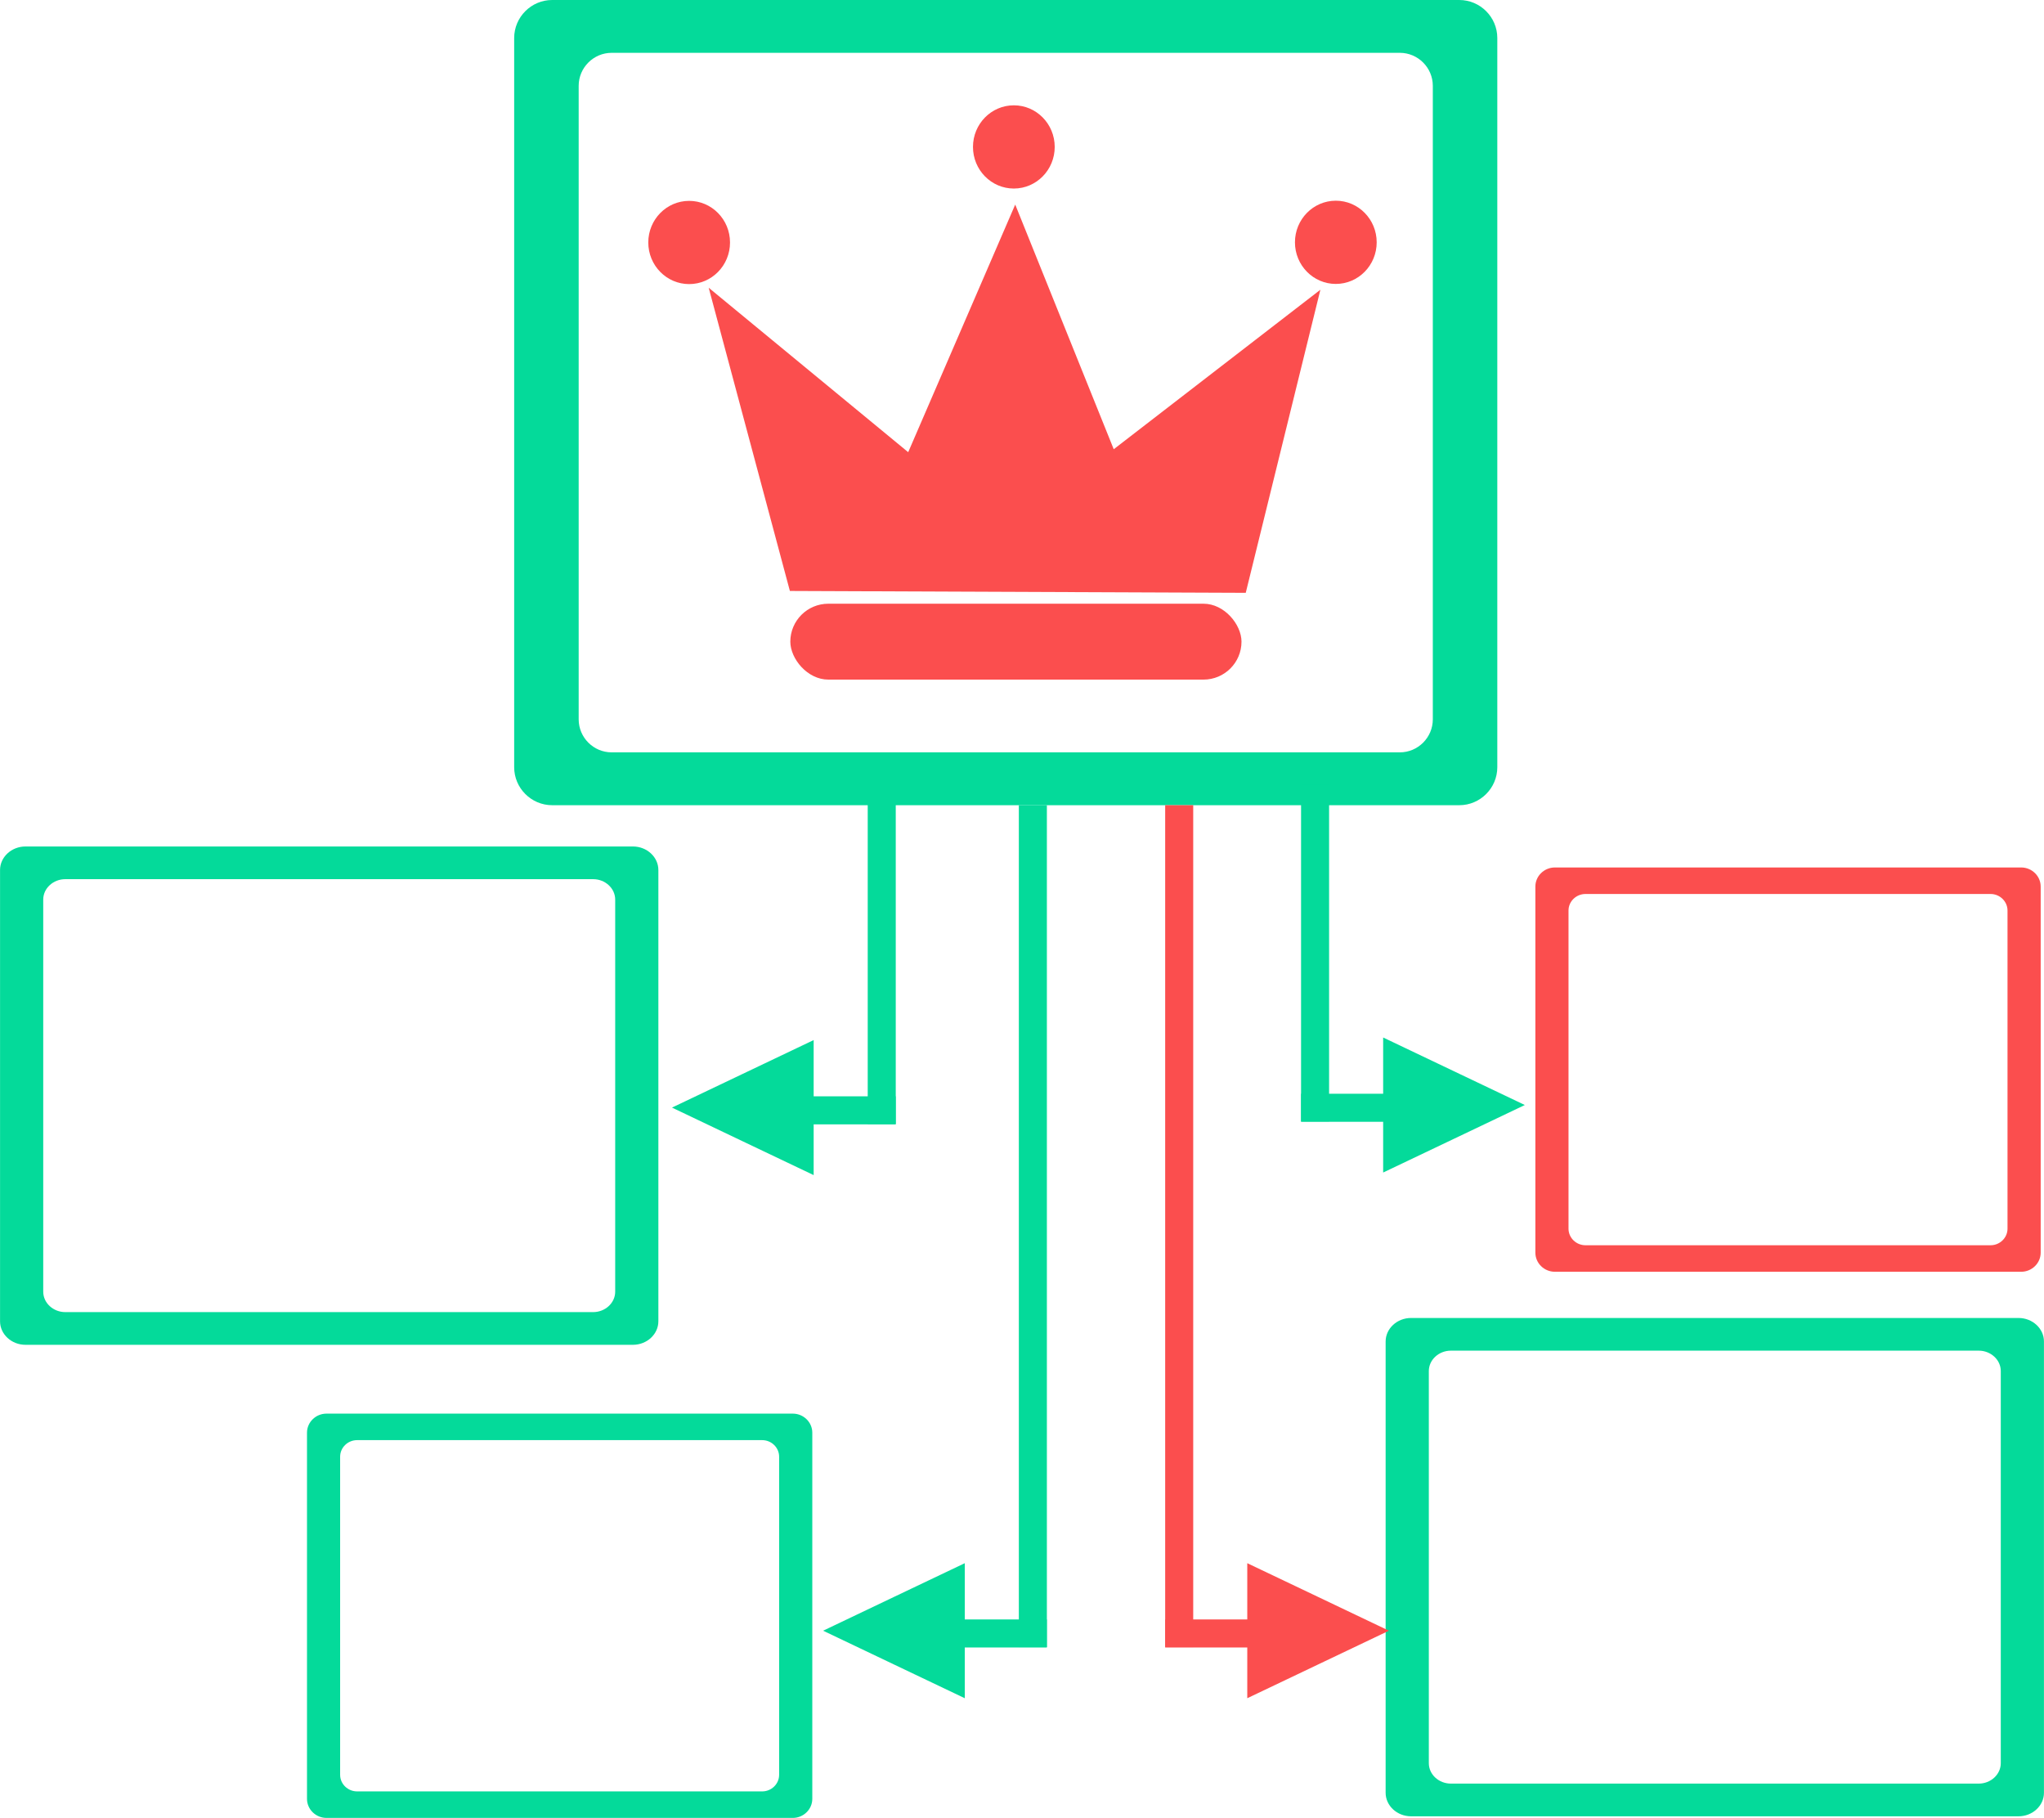
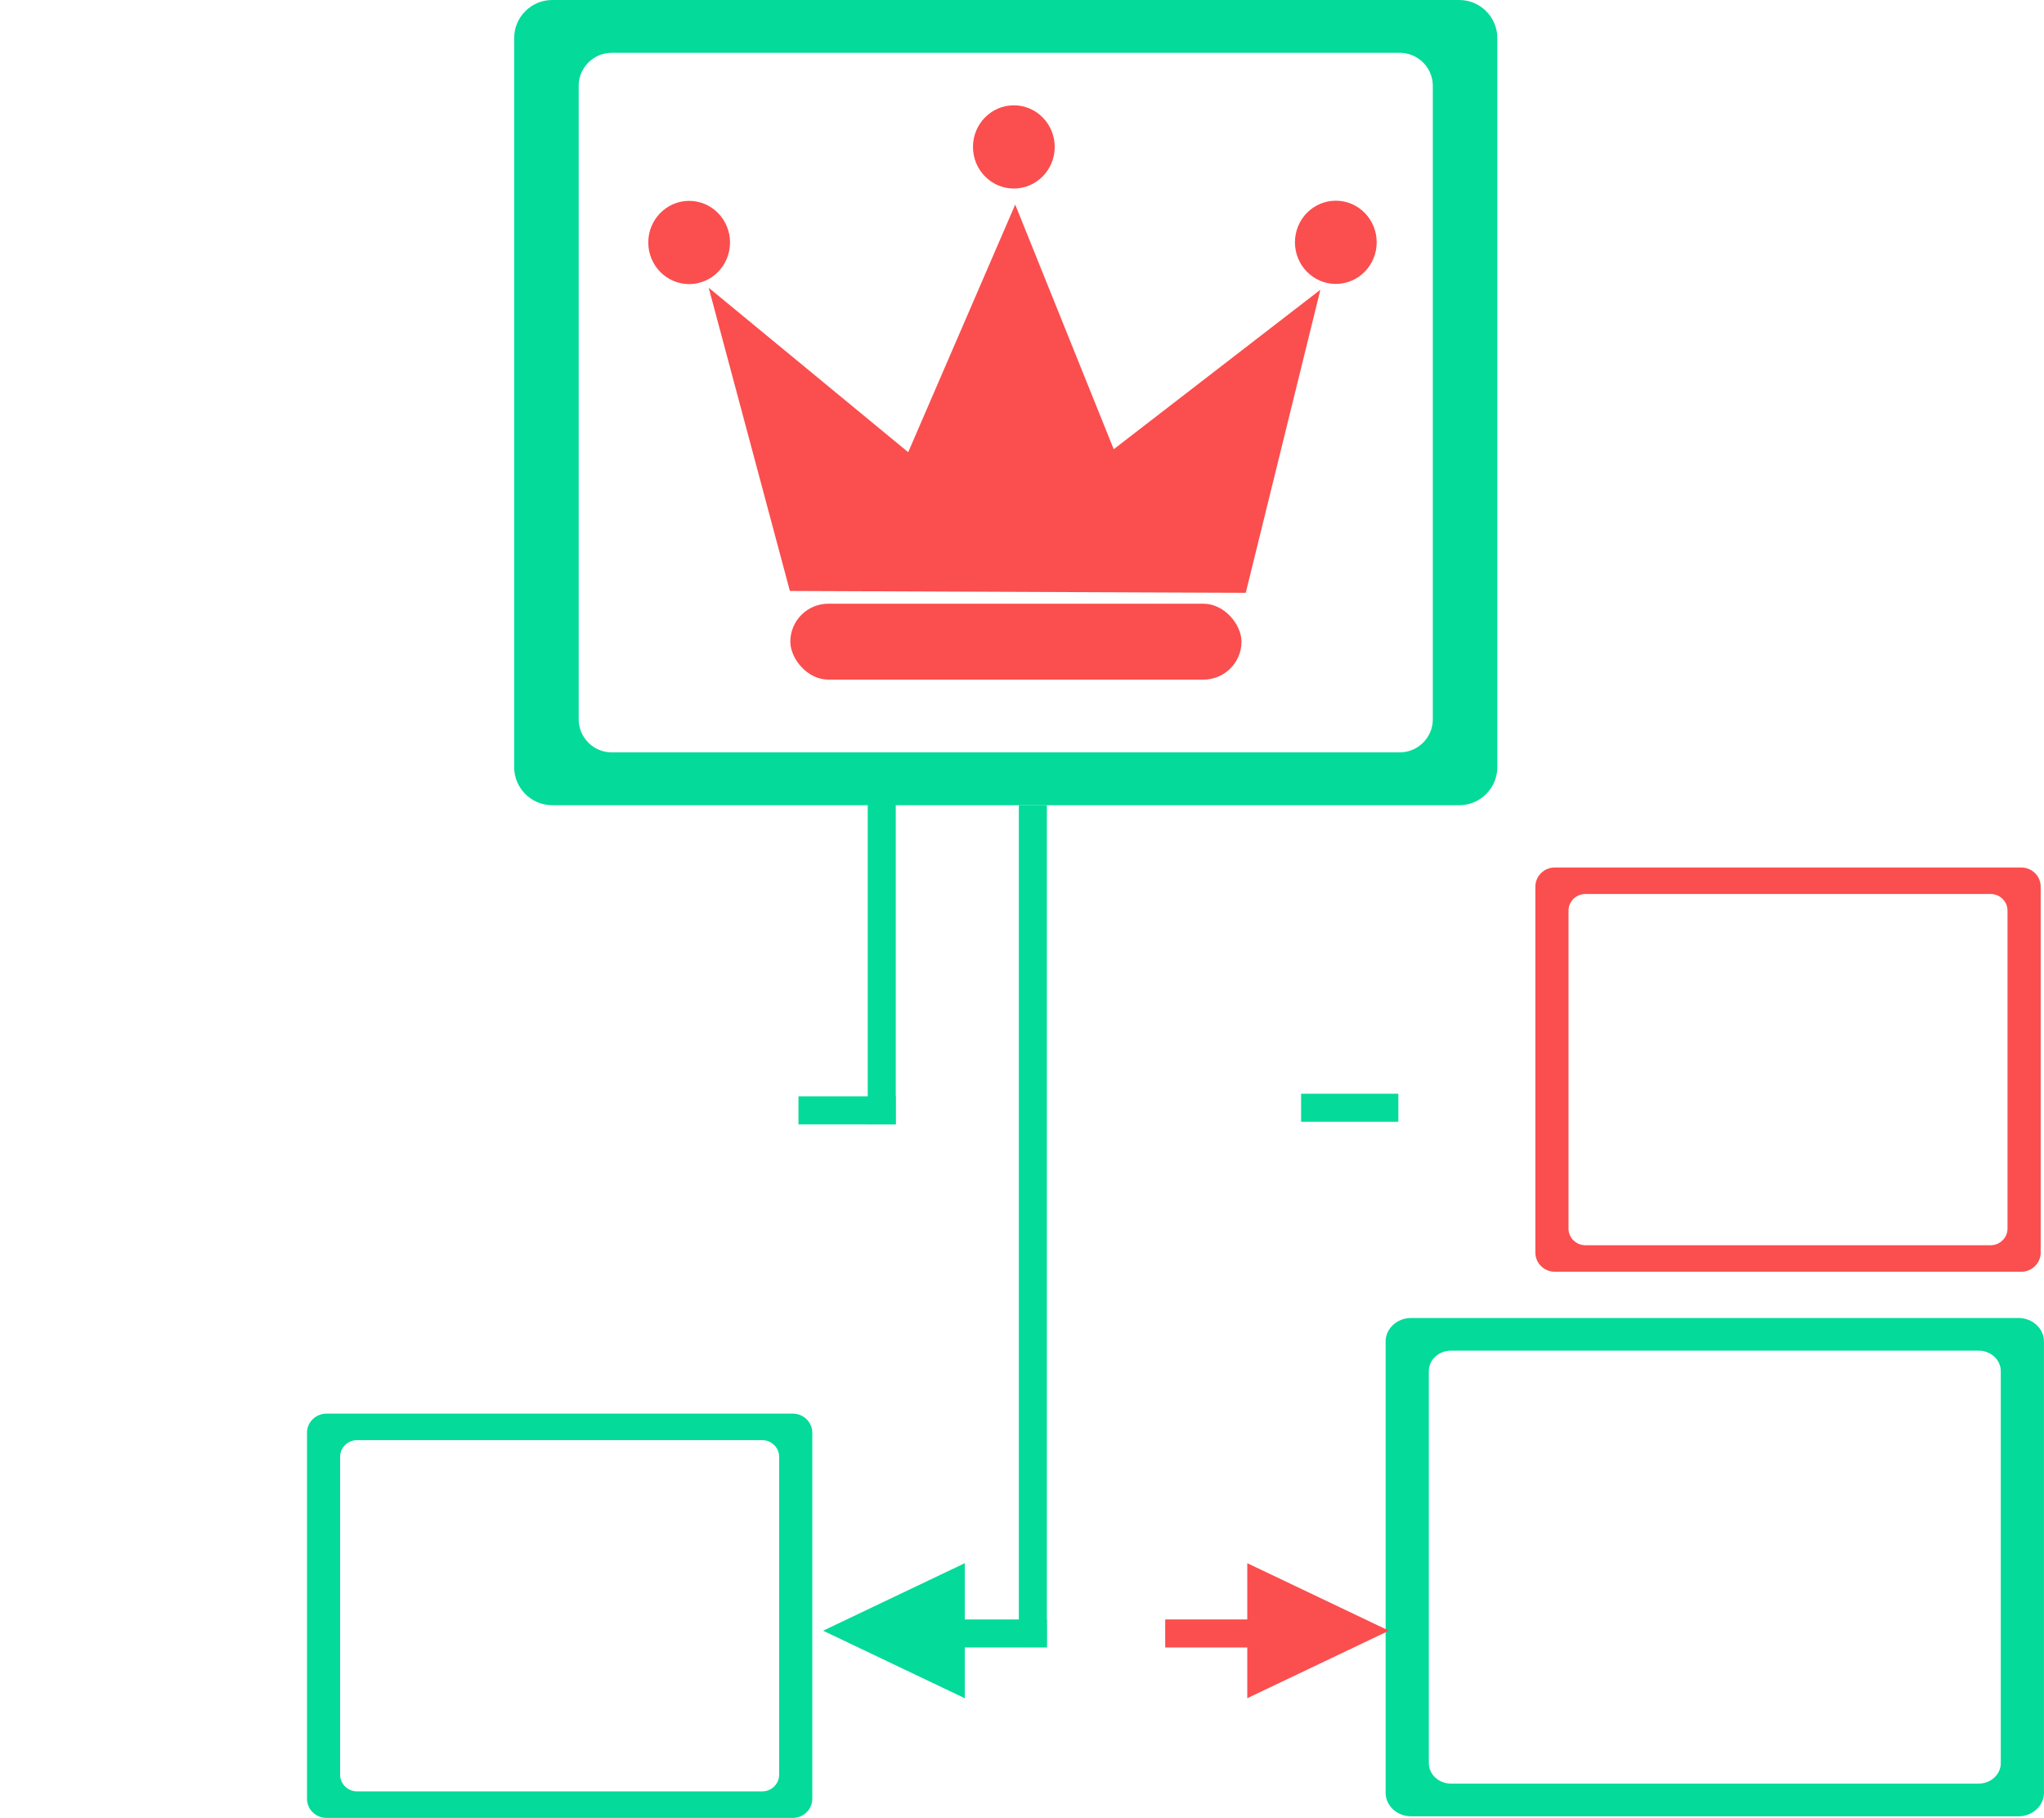
<svg xmlns="http://www.w3.org/2000/svg" xml:space="preserve" width="13.66mm" height="12.146mm" version="1.1" style="shape-rendering:geometricPrecision; text-rendering:geometricPrecision; image-rendering:optimizeQuality; fill-rule:evenodd; clip-rule:evenodd" viewBox="0 0 1366.3 1214.92">
  <defs>
    <style type="text/css"> .str0 {stroke:#FB4E4E;stroke-width:20;stroke-miterlimit:22.926} .fil0 {fill:#04DA9A} .fil1 {fill:#FB4E4E} </style>
  </defs>
  <g id="Слой_x0020_1">
    <g id="_2530525215680">
      <path class="fil0" d="M369.08 0l606.4 0c13.97,0 25.4,11.42 25.4,25.4l0 487.32c0,13.97 -11.42,25.4 -25.4,25.4l-606.4 0c-13.97,0 -25.4,-11.42 -25.4,-25.4l0 -487.32c0,-13.97 11.42,-25.4 25.4,-25.4zm39.78 35.3l526.85 0c12.14,0 22.06,9.92 22.06,22.06l0 423.38c0,12.14 -9.92,22.06 -22.06,22.06l-526.85 0c-12.14,0 -22.06,-9.92 -22.06,-22.06l0 -423.38c0,-12.14 9.92,-22.06 22.06,-22.06z" />
      <polygon class="fil1 str0" points="491.45,219.87 610.98,318.37 678.29,162.67 740.13,316.2 866.06,219.03 824.89,386.15 535.67,384.97 " />
      <ellipse class="fil1" cx="460.65" cy="162.05" rx="27.32" ry="27.81" />
      <ellipse class="fil1" cx="677.7" cy="98.19" rx="27.32" ry="27.81" />
      <ellipse class="fil1" cx="892.93" cy="161.94" rx="27.32" ry="27.81" />
      <rect class="fil1" x="528.28" y="403.46" width="301.6" height="50.72" rx="25.41" ry="25.41" />
-       <path class="fil0" d="M17 565.7l406.07 0c9.35,0 17,7.07 17,15.71l0 301.61c0,8.64 -7.65,15.71 -17,15.71l-406.07 0c-9.35,0 -17,-7.07 -17,-15.71l0 -301.61c0,-8.64 7.65,-15.71 17,-15.71zm26.64 21.84l352.8 0c8.13,0 14.77,6.14 14.77,13.65l0 262.04c0,7.51 -6.64,13.65 -14.77,13.65l-352.8 0c-8.13,0 -14.77,-6.14 -14.77,-13.65l0 -262.04c0,-7.51 6.64,-13.65 14.77,-13.65z" />
      <path class="fil0" d="M943.23 880.8l406.07 0c9.35,0 17,7.07 17,15.71l0 301.61c0,8.64 -7.65,15.71 -17,15.71l-406.07 0c-9.35,0 -17,-7.07 -17,-15.71l0 -301.61c0,-8.64 7.65,-15.71 17,-15.71zm26.64 21.84l352.8 0c8.13,0 14.77,6.14 14.77,13.65l0 262.04c0,7.51 -6.64,13.65 -14.77,13.65l-352.8 0c-8.13,0 -14.77,-6.14 -14.77,-13.65l0 -262.04c0,-7.51 6.64,-13.65 14.77,-13.65z" />
      <path class="fil0" d="M218.24 944.72l311.68 0c7.18,0 13.05,5.73 13.05,12.75l0 244.69c0,7.02 -5.87,12.75 -13.05,12.75l-311.68 0c-7.18,0 -13.05,-5.73 -13.05,-12.75l0 -244.69c0,-7.02 5.87,-12.75 13.05,-12.75zm20.44 17.72l270.79 0c6.23,0 11.33,4.98 11.33,11.07l0 212.6c0,6.1 -5.1,11.08 -11.33,11.08l-270.79 0c-6.24,0 -11.34,-4.98 -11.34,-11.08l0 -212.6c0,-6.09 5.1,-11.07 11.34,-11.07z" />
      <path class="fil1" d="M1039.38 579.73l311.68 0c7.18,0 13.05,5.73 13.05,12.75l0 244.69c0,7.02 -5.87,12.75 -13.05,12.75l-311.68 0c-7.18,0 -13.05,-5.73 -13.05,-12.75l0 -244.69c0,-7.02 5.87,-12.75 13.05,-12.75zm20.44 17.72l270.79 0c6.23,0 11.33,4.98 11.33,11.07l0 212.6c0,6.1 -5.1,11.08 -11.33,11.08l-270.79 0c-6.24,0 -11.34,-4.98 -11.34,-11.08l0 -212.6c0,-6.09 5.1,-11.07 11.34,-11.07z" />
-       <polygon class="fil0" points="449.18,740.2 496.53,717.64 543.88,695.08 543.88,740.2 543.88,785.32 496.53,762.77 " />
      <rect class="fil0" x="533.73" y="732.67" width="65" height="18.74" />
      <rect class="fil0" transform="matrix(4.27741E-14 -5.596 1 9.17729E-14 580.017 751.165)" width="40.25" height="18.74" />
      <polygon class="fil0" points="550.2,1089.8 597.55,1067.23 644.9,1044.68 644.9,1089.8 644.9,1134.92 597.55,1112.36 " />
      <rect class="fil0" x="634.75" y="1082.27" width="65" height="18.74" />
      <rect class="fil0" transform="matrix(4.27741E-14 -13.979 1 2.29241E-13 681.04 1100.76)" width="40.25" height="18.74" />
      <polygon class="fil1" points="928.44,1089.8 881.09,1067.23 833.74,1044.68 833.74,1089.8 833.74,1134.92 881.09,1112.36 " />
      <rect class="fil1" x="778.89" y="1082.27" width="65" height="18.74" />
-       <rect class="fil1" transform="matrix(-4.27741E-14 -13.979 -1 2.29241E-13 797.605 1100.76)" width="40.25" height="18.74" />
-       <polygon class="fil0" points="1019.27,738.48 971.92,715.92 924.57,693.36 924.57,738.48 924.57,783.6 971.92,761.05 " />
      <rect class="fil0" x="869.72" y="730.95" width="65" height="18.74" />
-       <rect class="fil0" transform="matrix(-4.27741E-14 -5.596 -1 9.17729E-14 888.435 749.445)" width="40.25" height="18.74" />
    </g>
  </g>
</svg>